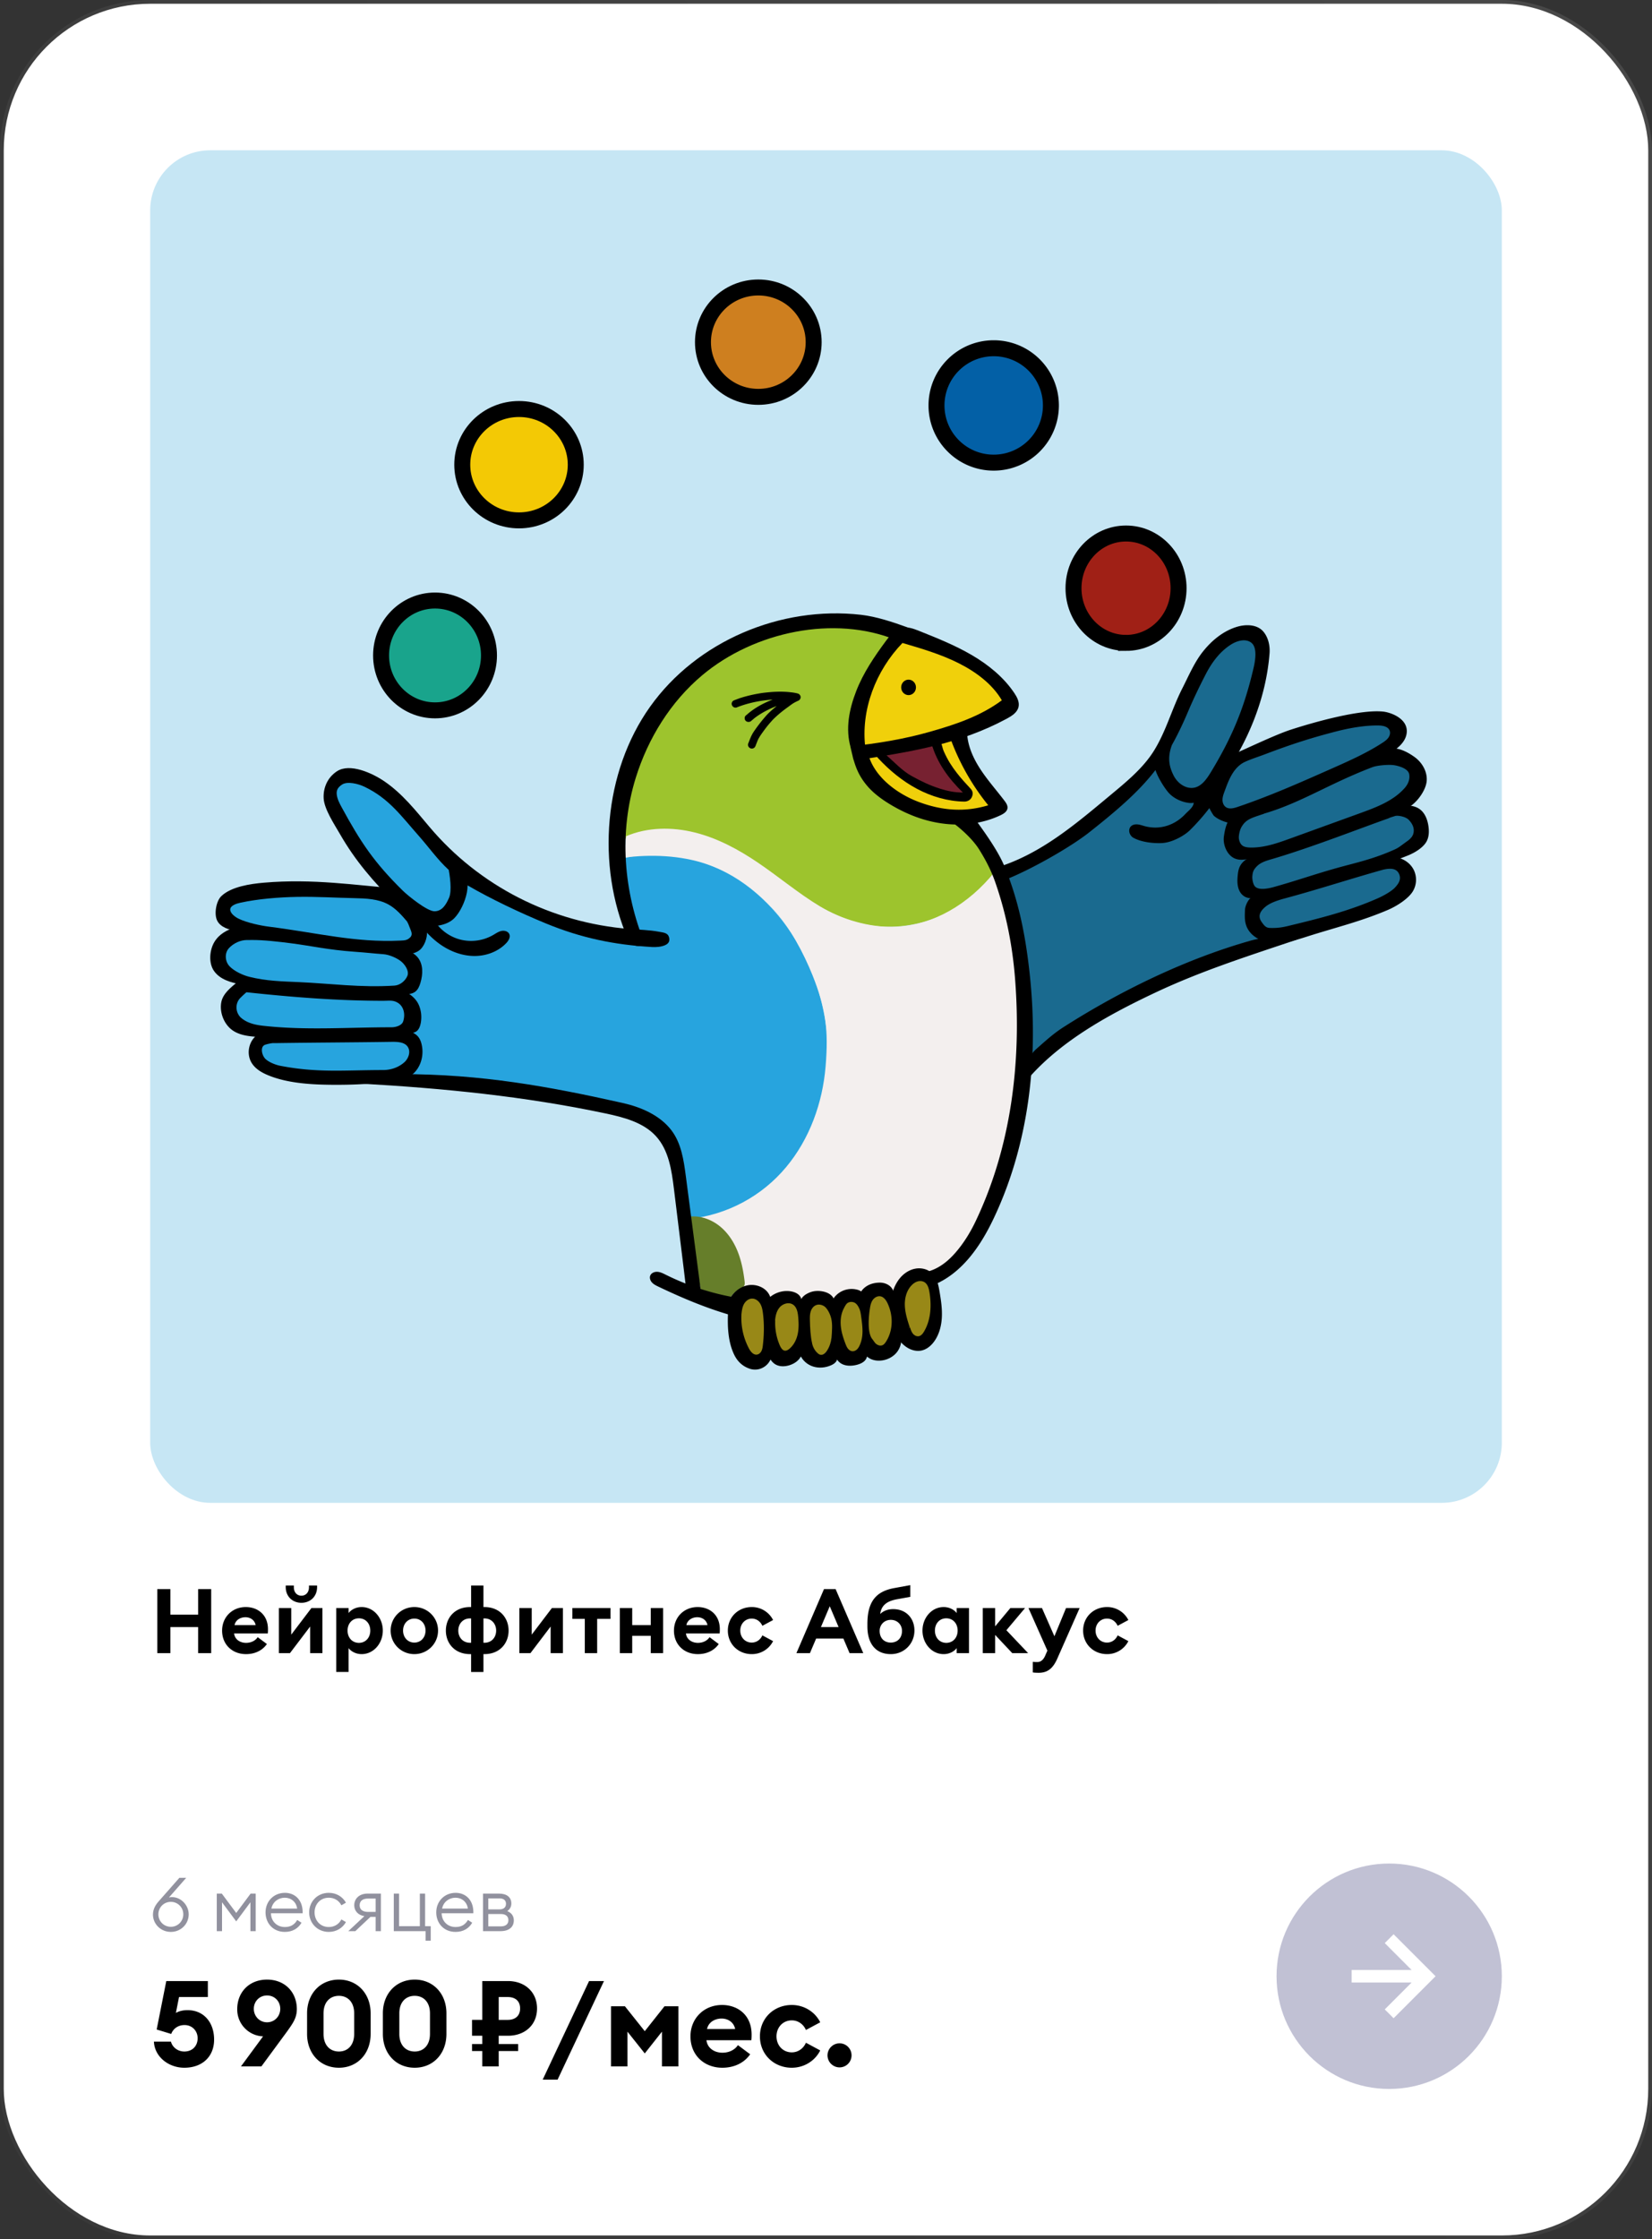
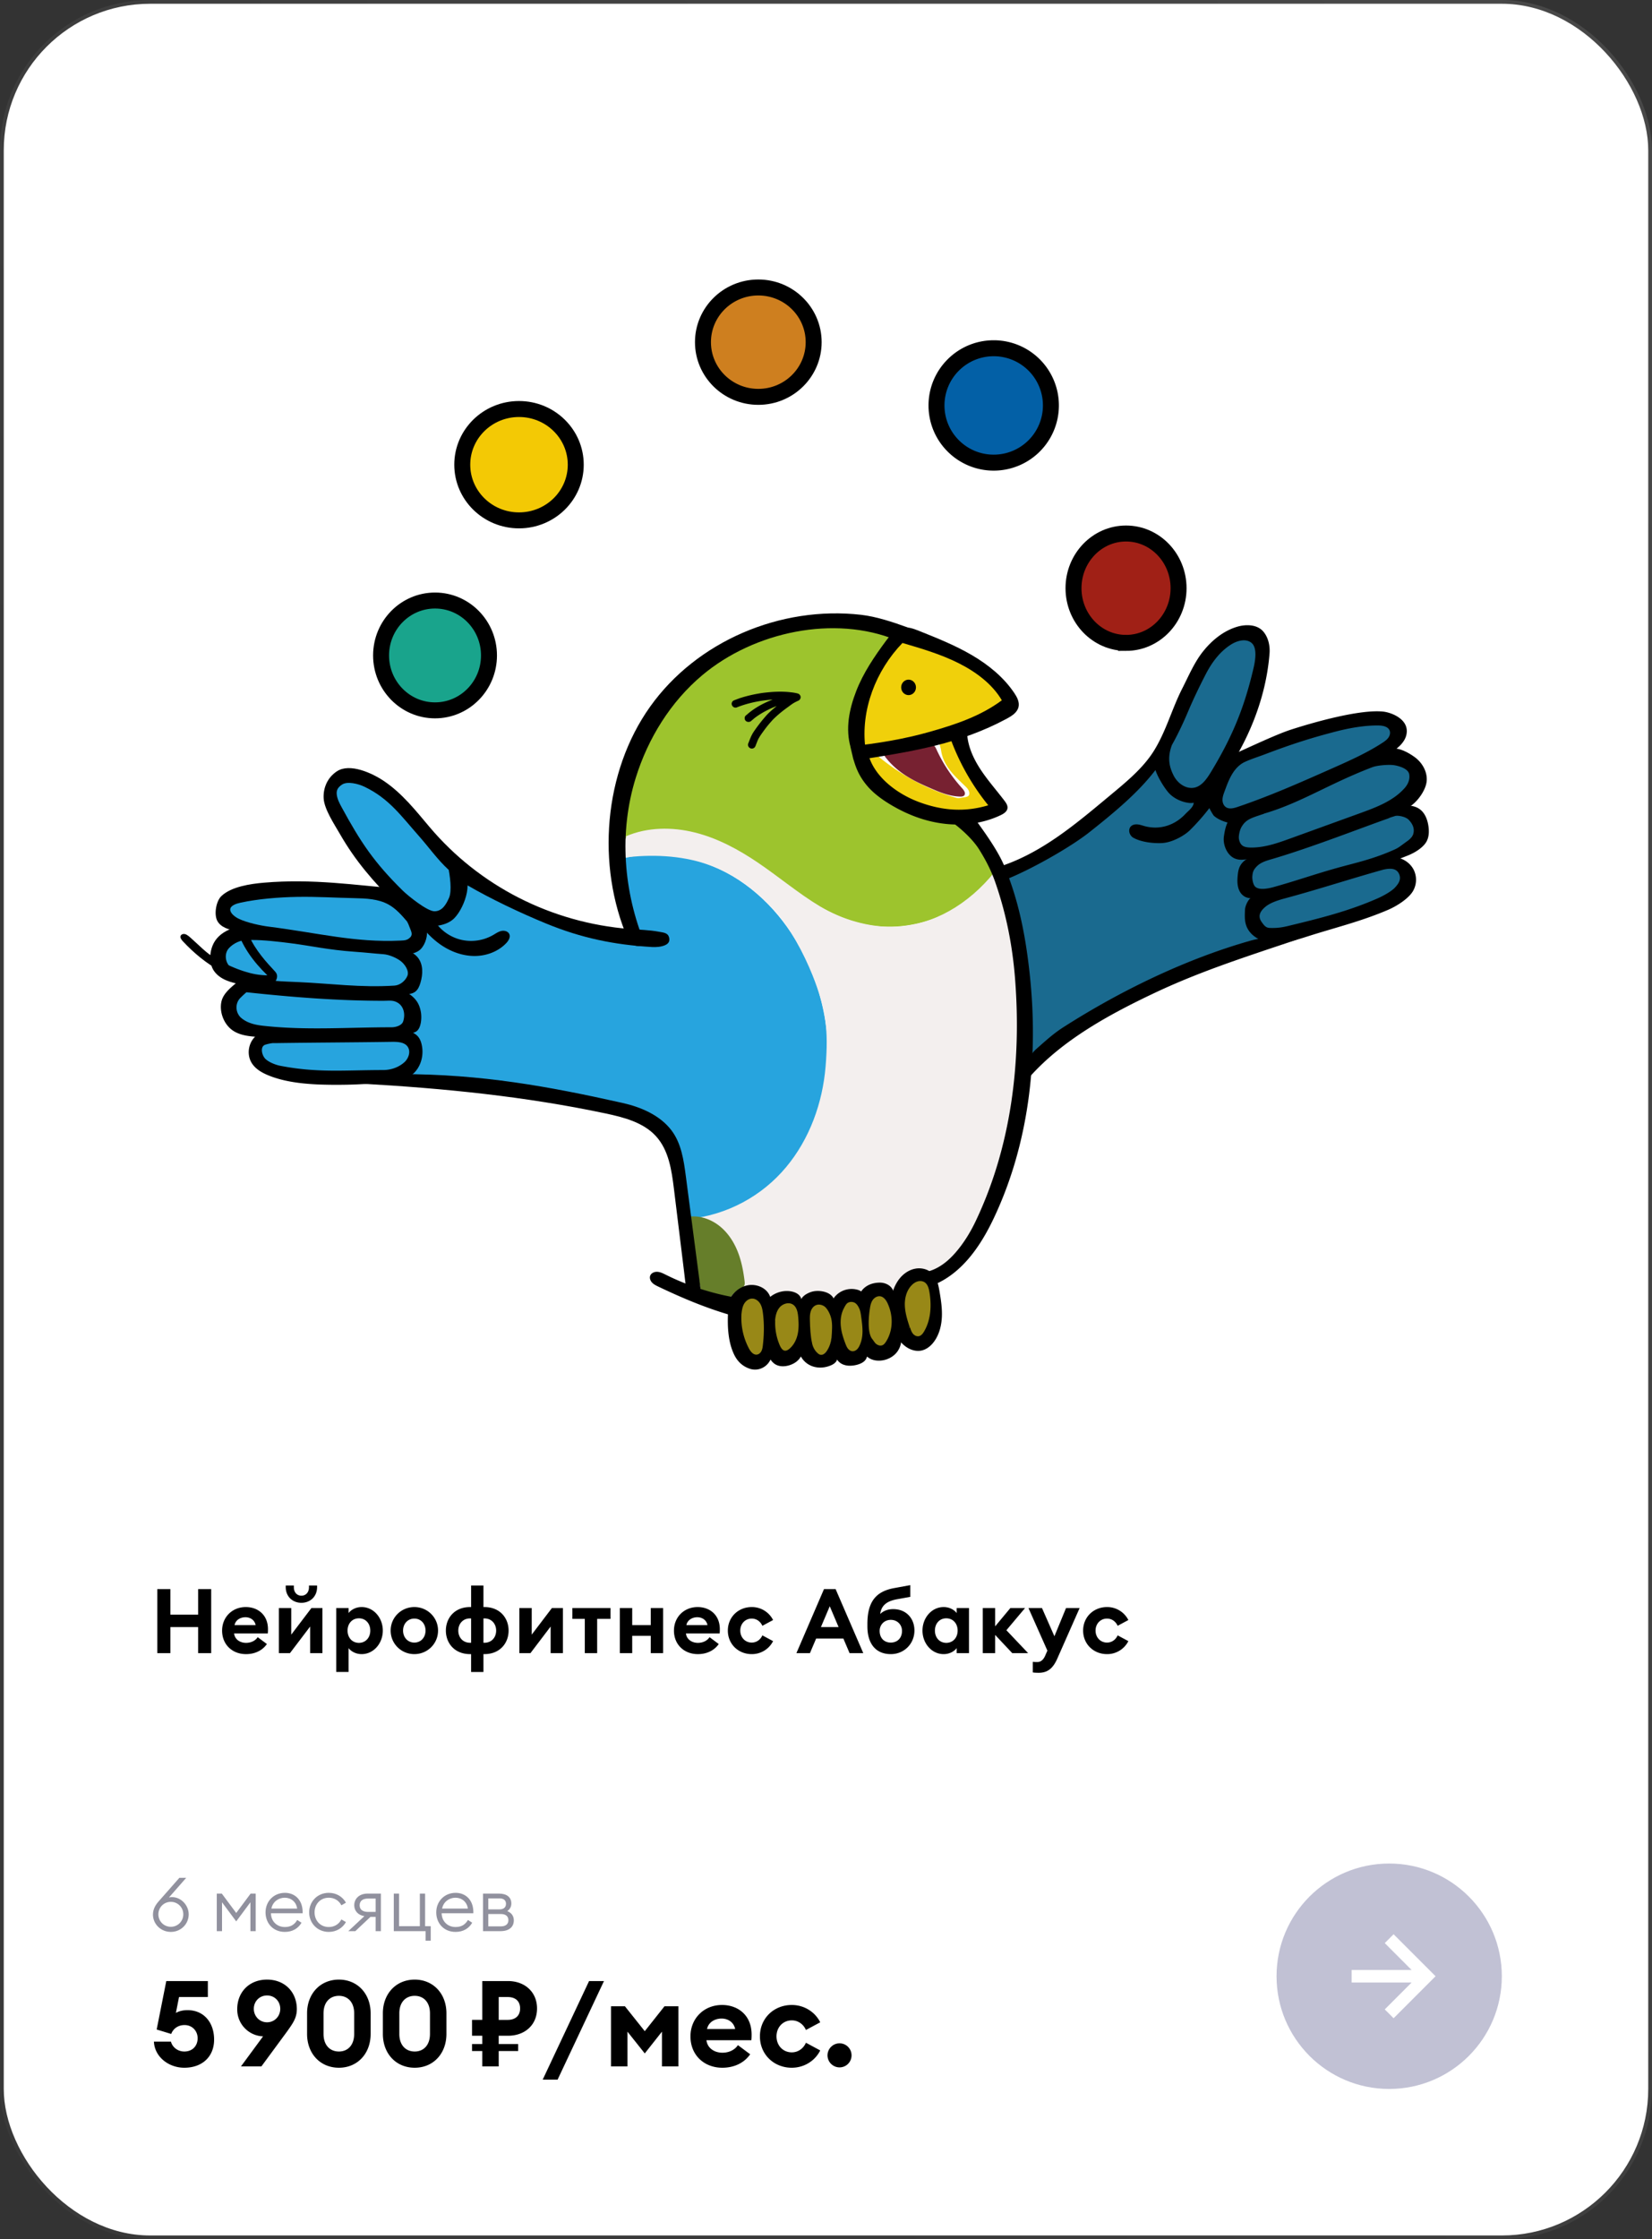
<svg xmlns="http://www.w3.org/2000/svg" width="220" height="298" viewBox="0 0 220 298" fill="none">
  <rect x="0" y="0" width="220" height="298" fill="#333333" stroke="none" />
  <rect x=".5" y=".5" width="219" height="297" rx="19.5" fill="#fff" />
  <rect x=".5" y=".5" width="219" height="297" rx="19.5" stroke="url(#paint0_linear_7459_2466)" />
  <g clip-path="url(#clip0_7459_2466)">
-     <rect x="20" y="20" width="180" height="180" rx="8" fill="#C6E6F4" />
    <path d="M149.959 84.955c3.591 0 6.501-2.989 6.501-6.676 0-3.686-2.91-6.675-6.501-6.675s-6.503 2.989-6.503 6.675c0 3.687 2.912 6.676 6.503 6.676z" fill="#A02016" />
    <path d="M58.027 94.755c4 0 7.243-3.188 7.243-7.12 0-3.934-3.243-7.122-7.243-7.122s-7.244 3.188-7.244 7.121c0 3.933 3.243 7.121 7.244 7.121z" fill="#19A48C" />
    <path d="M82.852 111.759c-.366-8.587 4.448-17.546 11.344-22.827 6.896-5.28 16.434-7.047 24.813-4.597-2.716 3.1-4.855 6.843-5.267 10.915-.413 4.07 1.148 8.47 4.562 10.809 1.712 1.172 3.751 1.77 5.744 2.377 1.992.607 4.022 1.267 5.661 2.536 1.639 1.268 2.835 3.283 2.551 5.314-3.828 5.509-11.341 8.256-17.899 6.544-3.681-.961-6.899-3.129-9.966-5.349-3.067-2.22-6.115-4.558-9.654-5.942-3.54-1.384-8.38-1.147-11.89.22z" fill="#9DC42D" />
    <path d="M91.734 162.209c-1.124-6.28-.715-12.753-1.833-19.036-1.73-9.728-7.082-18.859-6.884-28.948 5.215-1.298 10.917-.032 15.392 2.905s7.766 7.428 9.737 12.349c2.647 6.606 2.95 14.26.011 20.747-2.938 6.487-9.334 11.554-16.423 11.983z" fill="#27A4DE" />
    <path d="M54.444 143.402c8.288-.089 16.977 1.452 25.058 3.267 2.538.57 5.122 1.176 7.343 2.511 2.222 1.335 4.06 3.54 4.26 6.094.055-9.362-1.24-18.79-4.741-27.495-.266-.66-.367-2.485-1.087-2.424-1.085.091-1.88-.097-2.647-.314-7.2-2.037-14.48-5.156-21.057-8.685-.173 1.675-.059 3.711-.932 5.161-.871 1.448-2.934 1.864-4.59 1.429.459.55.411 2.048-.054 2.591-.466.543-1.435.774-1.471 1.483-.043.87 1.172 1.902 1.14 2.773-.041 1.098-1.448 1.869-1.31 2.96.102.82 1.045 1.324 1.22 2.131.158.723-.338 1.407-.515 2.126-.256 1.047.18 2.119.431 3.165.255 1.046-.254 2.452-1.048 3.227z" fill="#27A4DE" />
    <path d="M58.194 121.733c-2.892-1.417-5.4-3.518-7.518-5.918-2.118-2.399-3.859-5.097-5.44-7.868-.424-.741-.844-1.514-.935-2.358-.09-.845.226-1.789.979-2.208.875-.486 1.978-.124 2.868.335 3.112 1.607 5.517 4.261 7.711 6.962a212.993 212.993 0 013.278 4.178c.62.804 1.263 1.663 1.367 2.666.085.812-.204 1.628-.648 2.32-.445.69-1.037 1.275-1.662 1.891zm-3.589 3.705c-7.438.017-14.938-.577-22.067-2.657-.56-.163-1.131-.342-1.59-.697-.46-.355-.791-.925-.698-1.492.127-.764.922-1.219 1.651-1.51 5.39-2.144 11.473-1.204 17.201-.229 1.25.212 2.517.431 3.67.951s2.2 1.385 2.654 2.55c.455 1.166.283 3.081-.821 3.084zm-.432 6.105a66.784 66.784 0 01-19.624-.391c-1.38-.235-2.806-.538-3.914-1.381-1.109-.842-1.795-2.376-1.229-3.636.603-1.344 2.284-1.829 3.772-1.948 5.221-.421 10.3 1.689 15.522 2.104 1.13.09 2.28.102 3.375.394 1.095.291 2.162.913 2.675 1.908.514.994.456 2.817-.577 2.95z" fill="#27A4DE" />
    <path d="M53.774 136.825a67.88 67.88 0 01-14.213.774c-2.199-.111-4.422-.337-6.48-1.105-.62-.232-1.23-.519-1.72-.957-.49-.44-.85-1.05-.862-1.703-.023-1.228 1.193-2.193 2.425-2.401 1.233-.207 2.483.132 3.708.375 4.293.85 8.722.532 13.101.524.954-.002 1.928.014 2.828.323.9.309 1.73.966 1.995 1.866.266.901-.139 2.2-.782 2.304zm-.462 1.078c.813.601 1.702 1.343 1.725 2.342.016.648-.363 1.26-.874 1.669-.51.41-1.143.643-1.775.827-2.053.599-4.212.744-6.352.819-2.557.092-5.145.091-7.63-.5-1.423-.338-2.87-.921-3.755-2.065-.441-.57-.708-1.401-.29-1.989.395-.557 1.193-.628 1.885-.648 5.705-.151 11.408-.302 17.066-.455z" fill="#27A4DE" />
    <path d="M115.206 99.226a38.276 38.276 0 0017.617-5.066c.375-.215.774-.472.9-.88.149-.476-.127-.973-.424-1.375-1.064-1.438-2.531-2.552-4.118-3.402-1.588-.851-3.299-1.452-5.018-2.004-1.144-.367-2.235-.956-3.392-1.282-.404-.113-.897.016-1.298.14-.549.167-.868.714-1.135 1.216-1.366 2.577-2.747 5.19-3.394 8.026-.361 1.587-.461 3.344.262 4.627zm.093 1.304c.391 2.194 1.865 4.116 3.742 5.365 1.876 1.249 4.431 2.236 6.684 2.478 2.253.241 4.221-.248 6.481-.39.158-.01.327-.024.452-.12.162-.124.201-.357.148-.552-.052-.196-.179-.363-.302-.524-1.833-2.39-3.685-4.795-4.992-7.499-.181-.376-.36-.767-.663-1.057-.304-.29-.773-.456-1.16-.287-.329.143-.524.5-.557.853-.035.352.145.686.191 1.037.298 2.21 1.955 3.553 3.363 4.938.258.254.464.618.383.968-.072.314-.517.343-.841.39-.324.047-.528.145-.842.057-3.858-1.082-7.44-3.045-10.504-5.592-.211-.176-.433-.361-.703-.417-.271-.058-.604.067-.88.352z" fill="#F0D00B" />
    <path d="M117.915 100.765c1.769 2.278 4.083 3.316 6.654 4.407 1.045.443 2.146.804 3.283.837.199.006.422-.008.554-.154.238-.263-.015-.665-.254-.927a20.16 20.16 0 01-3.4-5.106c-.125-.269-.257-.557-.509-.719-.315-.2-.722-.15-1.091-.086-1.825.318-6.185.528-5.237 1.748z" fill="#772131" />
    <path d="M134.071 116.248a79.61 79.61 0 012.96 25.364c3.361-4.065 8.158-6.698 12.948-8.993a160.002 160.002 0 0118.268-7.405c-1.74-1.213-2.375-3.735-1.412-5.606-1.853-.986-2.254-3.85-.742-5.291-1.072-.227-1.982-1.079-2.265-2.122-.284-1.043.073-2.227.889-2.949-1.064.459-2.459-.117-2.871-1.184-.19-.492-.213-1.089-.616-1.436-.412-.356-1.03-.29-1.579-.281-2.666.038-5.194-2.069-5.592-4.662-5.453 6.187-12.194 11.274-19.988 14.565z" fill="#1A6A8F" />
    <path d="M159.543 105.27c-1.709.522-3.523-.928-4.007-2.622-.486-1.694-.012-3.497.507-5.181.713-2.313 1.519-4.612 2.711-6.726 1.192-2.113 2.794-4.043 4.854-5.359.687-.44 1.449-.816 2.267-.867.82-.05 1.703.285 2.106.988.405.706.251 1.582.069 2.373a62.249 62.249 0 01-4.652 13.205c-.867 1.79-2.002 3.623-3.855 4.189zm7.038-5.129c-2.048.804-3.651 2.63-4.16 4.74-.13.54-.191 1.108-.063 1.649.129.54.472 1.05.981 1.288.613.284 1.333.14 1.991-.019 5.833-1.403 11.535-3.448 16.719-6.428 1.471-.846 2.989-1.874 3.568-3.45.167-.454.236-.988-.021-1.397-.287-.453-.873-.61-1.41-.687-2.225-.32-4.494.086-6.676.625-3.873.959-7.622 2.383-10.929 3.679z" fill="#1A6A8F" />
    <path d="M165.403 108.932c6.935-2.791 12.133-5.125 18.353-7.627.784-.315 1.947-.515 2.762-.29.725.201 1.285.832 1.479 1.546.196.715.055 1.495-.294 2.15-.577 1.085-1.653 1.815-2.713 2.458a46.198 46.198 0 01-13.193 5.418c-1.506.361-3.039.646-4.59.689-.799.022-1.689-.059-2.234-.635-.495-.525-.555-1.341-.338-2.025.218-.685.368-1.522.768-1.684zm2.358 11.154a178.426 178.426 0 0012.411-3.633c1.802-.599 3.66-1.236 5.554-1.08.348.028.701.086 1.006.251.306.164.56.452.606.793.067.514-.334.964-.725 1.31-2.931 2.597-6.816 3.837-10.585 4.986-1.604.489-3.219.976-4.883 1.201-.827.111-1.701.151-2.461-.188a2.608 2.608 0 01-1.439-1.681c-.194-.746-.004-1.826.516-1.959z" fill="#1A6A8F" />
    <path d="M167.595 114.317c5.93-2.001 11.579-3.333 17.094-5.724.856-.37 1.843-.755 2.689-.367.92.421 1.233 1.637.906 2.58-.327.944-1.126 1.652-1.957 2.222-1.731 1.188-3.71 1.97-5.696 2.67-4.034 1.421-8.186 2.545-12.425 3.169-.453.067-.945.121-1.343-.102-.618-.349-.712-1.194-.587-1.883.186-1.033.523-2.296 1.319-2.565z" fill="#1A6A8F" />
    <path d="M132.439 116.058c-3.396 4.222-8.137 7.091-13.236 7.277-3.395.123-7.122-.971-10.016-2.72s-5.482-3.94-8.28-5.832c-2.567-1.737-5.348-3.234-8.367-3.991-3.02-.757-6.308-.729-9.166.494-.045.945-.089 1.891-.337 2.861 3.591-.482 7.633-.322 11.056.849 3.783 1.293 6.431 3.416 8.905 6.019 2.163 2.277 4.072 5.947 5.205 8.772 1.783 4.44 2.142 7.27 1.743 12.126-.399 4.855-2.123 9.662-5.271 13.426-3.148 3.762-7.77 6.403-13.263 6.925 2.261-.474 4.203 1.964 5.734 3.668 1.531 1.705 1.609 3.936.85 6.083 1.79-.832 4.303.438 4.528 2.371.077-.951 1.729-1.775 2.699-1.812.969-.035 1.844 1.446 1.993 2.39.234-.934 1.409-1.923 2.381-2.025.972-.103 1.369.989 1.799 1.853-.11-.602 1.042-2.126 1.652-2.25.61-.125 1.557.386 1.701.981.183-.893.733-1.631 1.65-1.761.917-.13 2.26.327 2.692 1.133.039-1.178.96-2.109 2.102-2.465 1.142-.357 2.286-.47 3.406-.89 1.414-.531 2.915-2.489 3.854-3.657 3.656-4.545 5.224-10.619 6.266-16.322 1.951-10.692 1.116-22.797-2.28-33.503z" fill="#F3EFEE" />
    <path d="M93.383 171.979a171.546 171.546 0 01-1.526-10.078c1.397-.135 2.815.363 3.915 1.221 1.1.856 1.898 2.049 2.423 3.328.526 1.279.792 2.649.96 4.018.026.225.049.466-.06.666-.137.255-.44.366-.698.5-.504.259-.92.676-1.176 1.174-1.23-.501-2.564-.753-3.838-.829z" fill="#667E2A" />
    <path d="M113.287 180.05c-.368-.103-.68-.355-.906-.658-.226-.303-.372-.657-.489-1.016a8.613 8.613 0 01-.396-2.524c-.01-.635.044-1.291.348-1.849.305-.558.911-.996 1.554-.943.472.04.895.34 1.163.725.269.384.401.846.472 1.308.206 1.33-.049 2.69-.451 3.976-.089.287-.194.584-.409.798-.217.213-.559.274-.886.183zm-4.141.419c-.811-.896-1.493-1.945-1.742-3.121-.249-1.175-.015-2.488.808-3.376.361-.388.911-.698 1.418-.53.355.119.597.443.766.773.629 1.221.575 2.67.329 4.016-.09.494-.209.997-.484 1.421-.276.425-.736.764-1.095.817zm-4.627-.222c-.564-.429-.943-1.059-1.164-1.725-.221-.667-.294-1.37-.328-2.069-.027-.533-.032-1.072.095-1.59.126-.517.396-1.018.832-1.334.436-.316 1.051-.418 1.532-.171.4.205.655.609.82 1.02.302.756.365 1.591.262 2.396-.103.805-.368 1.584-.7 2.327-.131.293-.277.59-.509.814-.232.225-.569.369-.84.332zm-4.698.41c-.984-.969-1.145-1.433-1.515-2.584-.37-1.154-.32-2.403-.075-3.587.106-.506.25-1.017.55-1.441.298-.425.774-.757 1.299-.772.461-.013.905.217 1.223.546.318.329.527.744.689 1.168.825 2.147.563 4.667-.686 6.605-.081.124-.177.256-.322.3-.145.043-1.082-.156-1.163-.235zm17.259-1.186c-.621-.471-1.048-1.159-1.293-1.892-.246-.732-.32-1.509-.327-2.281-.007-.836.086-1.738.642-2.371.303-.345.791-.59 1.231-.448.339.11.569.417.747.72a5.827 5.827 0 01.241 5.328c-.121.257-.266.511-.489.689a1.222 1.222 0 01-.752.255zm4.889-1.398c-1.024-1.055-1.807-2.401-1.904-3.857-.097-1.455.599-3.005 1.913-3.683.293-.153.632-.26.955-.185.312.073.563.311.718.587.153.276.222.589.274.901.278 1.669.131 3.428-.57 4.974-.14.308-.303.611-.545.849-.242.237-.571.408-.841.414z" fill="#988817" />
    <path d="M113.723 101.222c8.002-1.223 14.137-2.25 20.334-5.57.682-.365 1.421-.832 1.586-1.58.142-.644-.195-1.29-.565-1.84-1.418-2.114-3.46-3.767-5.673-5.061-2.214-1.294-4.611-2.251-6.997-3.205-.743-.297-1.544-.598-2.326-.422-.898.203-1.527.978-2.071 1.711-1.555 2.1-3.043 4.284-3.985 6.713-.942 2.428-1.461 5.02-.737 7.52.577.017 1.38.357 1.965.149-.682-5.146 1.403-10.424 4.93-14.07 2.534.743 5.083 1.493 7.44 2.67 2.358 1.177 4.538 2.816 5.793 4.96-2.837 2.112-6.176 3.223-9.594 4.194-3.418.97-7.046 1.569-10.585 1.932.147.556.324 1.506.485 1.899zm-29.9 22.407c-10.407-.836-19.986-5.705-26.642-13.597-1.835-2.177-3.597-4.407-5.956-6.025-1.68-1.151-4.637-2.478-6.346-1.369-1.228.796-1.854 2.159-1.778 3.604.075 1.443 1.433 3.47 2.156 4.729 2.106 3.664 4.443 6.306 7.423 9.329.985.999 2.254 2.145 3.562 2.676 1.307.531 3.304.212 4.276-.797 1.47-1.527 2.7-5.435.722-6.235-.51-.207-1.697-1.201-1.581-.672.273 1.258.546 3.298.138 4.215-.407.918-.91 1.771-1.928 1.787-.971.014-3.545-2.073-4.231-2.747-3.83-3.766-5.625-6.472-8.139-11.095-.292-.537-.584-1.094-.654-1.7-.07-.606.189-.977.702-1.318.73-.484 2.19-.095 2.983.283 3.275 1.56 4.895 3.896 7.278 6.585 1.285 1.45 2.453 3.107 3.879 4.421.838.774 1.511 1.503 2.5 2.079 3.118 1.815 7.054 3.691 10.542 5.122 4.662 1.915 9.025 2.832 14.12 3.127.546.031 1.207-.021 1.707-.239.5-.219.68-.552.538-1.071-.16-.584-.737-.614-1.343-.725-1.339-.245-2.477-.252-3.928-.367z" fill="#000" />
    <path d="M85.916 125.699c-2.903-7.038-3.509-14.939-1.247-22.202 1.63-5.232 4.63-10.102 8.867-13.652 6.909-5.791 17.572-8.029 25.796-4.67.581-.514 1.02-1.137 1.601-1.652-2.027-.744-4.252-1.475-6.265-1.704-10.735-1.224-21.885 3.52-28.086 12.22-6.202 8.699-7.187 21.138-2.963 30.917.147.341.561.637.877.838.313.2 1.063.037 1.42-.095zm-33.322-7.48c-5.095-.389-10.873-1.318-17.462-.749-1.821.157-4.33.53-5.647 1.778-.703.667-.988 2.366-.578 3.238.426.908 1.6 1.272 2.608 1.404 4.757.617 9.516 1.113 14.274 1.731 2.655.344 5.432.961 8.088 1.305.67.087 1.316-.022 1.878-.39.735-.482 1.186-1.736 1.105-2.6-.076-.808-.625-1.456-.906-2.219-.142-.386-.428-.834-.842-.775-.603.087-.761 1.175-1.358 1.058.365.428.585.81.77 1.338.185.529.506.99.114 1.396-.395.408-.738.415-1.31.442-6.051.288-11.01-1.031-17.521-1.854-1.057-.134-2.926-.515-4.052-1.071-.464-.229-1.133-.732-1.093-1.241.04-.517.838-.764 1.354-.876 2.326-.508 5.154-.734 7.537-.774 2.684-.046 4.94.11 7.622.167 1.566.034 3.205.094 4.57.851 1.001.555 1.764 1.436 2.504 2.299l1.446-1.634c-1.142-.956-1.87-2.729-3.101-2.824z" fill="#000" />
-     <path d="M31.433 123.322c-1.205.467-2.218.938-2.88 2.031-.661 1.095-.79 2.82-.052 3.865.805 1.142 2.234 1.545 3.625 1.788 7.104 1.236 14.361 1.277 21.575 1.314.548.003 1.139-.007 1.578-.328.383-.28.575-.742.71-1.193.339-1.126.396-2.451-.348-3.371-.766-.946-2.115-1.166-3.337-1.318-7.079-.879-13.913-1.759-20.992-2.637-.264.517-.116 1.169.416 1.418.533.249 1.15.214 1.74.205 1.56-.022 3.728.234 5.274.433 2.812.364 4.97.878 8.406 1.125 1.981.143 2.389.221 3.893.33.738.053 1.667.441 2.263.871.595.431 1.226 1.351.946 2.023-.279.669-.984 1.241-1.719 1.288-4.503.288-8.548-.281-12.7-.464-2.319-.103-4.348-.142-6.605-.699-.885-.219-2.018-.746-2.647-1.398-.628-.652-.7-1.777-.08-2.436.602-.641 1.515-1.071 2.398-1.071.507 0-1.816-.908-1.464-1.776zm92.631-24.323c.719 2.468 2.194 4.554 4.169 6.47-1.04.006-2.049-.192-3.037-.508-1.429-.455-2.438-.952-3.752-1.668-1.314-.716-2.263-1.81-3.666-3.021-.163-.122-.334-.246-.535-.29-.201-.043-.441.021-.537.2-.134.25.069.539.263.747 1.489 1.595 3.199 3.01 5.135 4.042 1.938 1.031 4.108 1.674 6.312 1.706.431.006.828-.216 1.005-.603.177-.393.152-.763-.139-1.083-.707-.777-1.217-1.303-1.859-2.132-.642-.831-1.212-1.678-1.756-2.917-.14-.319-.238-.876-.377-1.195-.14-.319-.28-.423-.633-.427-.352-.006-.668.42-.593.679z" fill="#000" />
+     <path d="M31.433 123.322c-1.205.467-2.218.938-2.88 2.031-.661 1.095-.79 2.82-.052 3.865.805 1.142 2.234 1.545 3.625 1.788 7.104 1.236 14.361 1.277 21.575 1.314.548.003 1.139-.007 1.578-.328.383-.28.575-.742.71-1.193.339-1.126.396-2.451-.348-3.371-.766-.946-2.115-1.166-3.337-1.318-7.079-.879-13.913-1.759-20.992-2.637-.264.517-.116 1.169.416 1.418.533.249 1.15.214 1.74.205 1.56-.022 3.728.234 5.274.433 2.812.364 4.97.878 8.406 1.125 1.981.143 2.389.221 3.893.33.738.053 1.667.441 2.263.871.595.431 1.226 1.351.946 2.023-.279.669-.984 1.241-1.719 1.288-4.503.288-8.548-.281-12.7-.464-2.319-.103-4.348-.142-6.605-.699-.885-.219-2.018-.746-2.647-1.398-.628-.652-.7-1.777-.08-2.436.602-.641 1.515-1.071 2.398-1.071.507 0-1.816-.908-1.464-1.776zc.719 2.468 2.194 4.554 4.169 6.47-1.04.006-2.049-.192-3.037-.508-1.429-.455-2.438-.952-3.752-1.668-1.314-.716-2.263-1.81-3.666-3.021-.163-.122-.334-.246-.535-.29-.201-.043-.441.021-.537.2-.134.25.069.539.263.747 1.489 1.595 3.199 3.01 5.135 4.042 1.938 1.031 4.108 1.674 6.312 1.706.431.006.828-.216 1.005-.603.177-.393.152-.763-.139-1.083-.707-.777-1.217-1.303-1.859-2.132-.642-.831-1.212-1.678-1.756-2.917-.14-.319-.238-.876-.377-1.195-.14-.319-.28-.423-.633-.427-.352-.006-.668.42-.593.679z" fill="#000" />
    <path d="M126.563 98.254a31.019 31.019 0 005.045 8.914c-3.162.95-6.116.704-9.138-.399-3.022-1.103-6.116-3.434-6.877-6.513-.621.133-1.397.326-2.018.459.389 1.575.937 2.711 1.886 3.839.949 1.129 2.265 2.037 3.553 2.771 2.158 1.229 4.46 2.058 6.939 2.321 2.48.263 5.045-.088 7.292-1.154.41-.194.854-.473.92-.916.057-.373-.179-.723-.408-1.024-1.049-1.381-2.209-2.682-3.162-4.129-.953-1.447-1.7-3.074-1.802-4.794-.743.247-1.487.492-2.23.625zm-94.508 32.052c-.984.878-2.31 1.74-2.574 3.022-.264 1.281.261 2.777 1.274 3.624 1.171.98 2.937 1.007 4.473 1.084 4.135.211 8.279.013 12.415-.184l6.621-.316c.424-.021.874-.049 1.213-.299.63-.465.707-1.822.567-2.583-.179-.977-.563-1.618-1.353-2.237-.63-.494-1.484-.591-2.288-.646-5.76-.394-11.636.365-17.262-.902-.548-.123-1.125-.265-1.661-.099-.537.167-1.493 1.191-.715 1.274 6.063.652 12.151 1.141 18.25 1.141.833 0 1.312-.113 1.933.248.78.455 1.072 1.47.743 2.497-.172.534-.957.782-1.549.782-5.875 0-11.448.435-17.125-.204-1.048-.118-2.06-.352-2.867-1.019-.805-.669-.884-1.942-.145-2.681a13.07 13.07 0 011.208-1.081c.322-.255.135-.79-.124-1.108-.259-.317-.824-.5-1.034-.313z" fill="#000" />
    <path d="M34.525 137.559c-1.375.743-1.8 2.639-.998 3.916.567.904 1.598 1.417 2.61 1.789 2.498.922 5.48 1.082 8.149 1.102 2.669.018 5.037-.097 7.686-.417.915-.111 1.865-.237 2.636-.734 1.23-.794 1.804-2.339 1.62-3.774-.096-.748-.326-1.437-.968-1.849-.68-.435-1.714-.499-2.521-.426-1.87.172-3.75.193-5.627.212l-12.161.133c-.155.427.155.906.566 1.11.411.204.892.202 1.353.195 5.068-.074 10.076-.089 15.144-.165.813-.013 1.83-.015 2.28.652.434.644.123 1.56-.461 2.077-.768.679-1.792 1.023-2.824 1.023-5.077 0-8.7.401-13.692-.568-.65-.124-1.734-.548-2.114-1.082-.38-.532-.525-1.49.098-1.714.247-.088.843-.224 1.083-.224.283 0 .174-.266.044-.49-.068-.116-.204-.171-.331-.218-.57-.205-1.137-.413-1.572-.548zm23.352-14.992a5.806 5.806 0 003.508 2.493 5.896 5.896 0 004.283-.624c.351-.204.69-.449 1.088-.539.397-.089.884.03 1.06.393.198.408-.08.885-.394 1.216-1.07 1.135-2.67 1.724-4.244 1.718-1.574-.004-3.116-.571-4.414-1.448-1.296-.878-2.36-2.056-3.245-3.338.866.071 1.733.142 2.358.129z" fill="#000" />
    <path d="M93.382 172.186c-.682-5.214-1.365-10.427-2.046-15.641-.28-2.142-.603-4.391-1.919-6.12-1.526-2.005-4.042-3.091-6.524-3.646-9.801-2.193-18.752-3.836-29.558-3.836-1.714.301-3.55.966-5.264 1.268 11.11.627 21.872 1.703 32.56 3.964 2.453.518 5.053 1.196 6.728 3.034 1.705 1.87 2.086 4.532 2.392 7.026.44 3.597.883 7.192 1.323 10.789.088.708.187 1.585.295 2.469.085.71 1.433.611 2.013.693z" fill="#000" />
    <path d="M97.99 172.687a33.907 33.907 0 01-9.345-3.052c-.346-.172-.701-.354-1.087-.38-.385-.028-.816.144-.961.497-.128.311.003.678.232.927.23.249.544.402.85.548 3.457 1.65 7.013 3.131 10.728 4.093-.222-.863-.326-1.756-.416-2.633zm25.276-3.398c1.611-.347 2.895-1.349 3.969-2.578 1.074-1.228 1.972-2.682 2.673-4.148 4.77-9.984 6.117-21.199 5.279-32.197-.34-4.463-1.191-8.827-2.687-13.072-.532-1.506-1.252-2.881-2.101-4.24-.848-1.359-2.452-2.828-3.763-3.742 1.133-.184 2.291-.352 3.335-.144 1.288 1.769 2.955 4.108 3.793 6.121 1.886 4.53 2.801 9.178 3.353 14.229 1.213 11.085-.007 22.594-4.816 32.691-1.725 3.622-4.173 7.211-7.919 8.77-.327-.657-.653-1.313-1.116-1.69z" fill="#000" />
    <path d="M133.079 115.343c5.579-1.793 10.086-5.602 14.564-9.333 2.19-1.825 4.542-3.702 6.037-6.11 1.627-2.624 2.377-5.557 3.766-8.28.844-1.652 1.603-3.472 2.764-4.925 1.162-1.455 2.667-2.7 4.46-3.26 1.216-.382 2.732-.356 3.558.603.669.776.918 1.898.84 2.912-.471 6.034-2.905 11.924-6.464 16.863-.54.75-1.12 1.488-1.864 2.043-.744.555-1.431 1.098-2.36 1.002-.992-.103-2.05-.591-2.719-1.321-.67-.731-1.869-2.704-1.928-3.686-.058-.983 2.652-3.582 2.314-2.657-.666 1.816-.231 3.054.229 3.981.459.927 1.389 1.702 2.437 1.685 1.36-.022 2.173-1.481 2.861-2.634 2.74-4.6 4.206-8.393 5.348-13.257.245-1.04.56-2.822-.312-3.459-.771-.562-1.881-.236-2.687.274-1.483.94-2.556 2.399-3.353 3.945-.798 1.546-1.631 3.261-2.308 4.862-3.105 7.329-5.824 10.356-13.218 16.186-2.639 2.079-8.018 5.08-11.164 6.297a26.23 26.23 0 00-.801-1.731zm51.677-15.623c1.192-.423 2.568.276 3.596 1.005 1.027.729 1.737 1.947 1.645 3.189-.084 1.115-1.025 2.486-1.912 3.185-.888.699-1.715.77-2.769 1.194-5.839 2.347-11.822 4.386-17.973 5.764-1.016.228-2.102.607-3.027.133-.964-.495-1.486-1.845-1.324-2.903.162-1.057.4-2.217 1.316-2.793.914-.575 4.964-.519 3.936-.17-1.595.542-2.326.694-2.937 1.783-.211.375-.393 1.163-.307 1.585.089.437.278.81.701.972.422.163 1.074.14 1.526.11 1.612-.107 3.151-.661 4.666-1.21l9.228-3.342c2.177-.789 4.451-1.642 5.961-3.372.444-.507.704-1.152.586-1.811-.128-.705-1.189-1.053-1.905-1.189-.715-.138-2.332-.009-3.01.251-6.755 2.584-10.48 5.477-16.876 6.793 6.14-3.578 10.708-6.264 18.879-9.173z" fill="#000" />
    <path d="M164.514 100.265c1.842-.813 5.462-2.533 7.377-3.155 2.989-.97 9.144-2.722 12.278-2.413 1.063.105 3.177.905 3.177 2.594 0 1.69-1.861 2.741-2.81 3.259-4.994 2.725-14.968 7.248-19.95 8.931-.767.26-2.273-.316-2.916-.905-.131-.119-.509-.805-.584-.966-.165-.362-.318-1.179-.245-1.569.278-1.466 1.227-4.586 3.544-4.84.284.127 1.718.043 1.435.173-1.662.77-2.268 2.668-2.784 4.054-.126.341-.24.694-.232 1.058.008.363.16.739.466.94.444.288 1.033.134 1.536-.036 4.303-1.452 8.455-3.293 12.601-5.132 2.288-1.015 4.587-2.036 6.682-3.396.293-.191.588-.395.794-.678.205-.282.304-.661.169-.98-.219-.52-.901-.648-1.472-.656-1.847-.029-3.911.343-5.696.806-3.127.81-5.768 1.637-9.289 2.974-1.892.719-3.1.968-4.408 2.107a1.247 1.247 0 01-.548-1.309c.116-.49.604-.741.875-.861zm21.503 13.864c.977.152 1.861.806 2.279 1.687a2.998 2.998 0 01-.145 2.802c-.615 1.012-2.196 1.994-3.297 2.464-3.637 1.557-6.986 2.342-10.757 3.547-1.408.449-3.041.965-4.518.875-1.476-.089-3.016-.85-3.567-2.201-.289-.707-.246-1.464-.215-2.226.02-.482.346-1.205.704-1.537.227-.211.417-.203.717-.287l18.195-5.074.021 1.222c-4.771 1.282-9.482 2.856-14.253 4.138-.877.236-1.971.558-2.665 1.138-.695.579-1.038 1.226-.535 1.971.58.858.79.849 1.495.849.821 0 1.433-.114 2.117-.28 4.182-1.012 7.977-1.945 11.907-3.678.675-.299 1.763-.883 2.265-1.416.502-.534.845-1.086.575-1.763-.349-.873-1.282-.943-2.991-.378-.326.107.529-1.043.342-1.327.822-.326 1.71-.622 2.326-.526z" fill="#000" />
    <path d="M184.743 107.92c.701-.288 1.413-.579 2.165-.68.755-.102 1.567.008 2.174.457.688.51 1.011 1.37 1.139 2.207.112.726.094 1.509-.281 2.146-.463.785-1.551 1.437-2.404 1.782-6.388 2.583-12.951 3.94-19.666 5.528-.706.167-1.498.322-2.12-.046-.816-.482-1.01-1.471-.952-2.404.054-.874.137-1.603.768-2.221.509-.501 1.306-.811 2.029-1.029 5.164-1.565 10.422-3.229 15.439-5.207.362-.144.745-.291 1.131-.239.388.052 1.077.572.71.702-4.111 1.461-10.127 3.814-15.189 5.324-.861.257-1.766.456-2.37 1.112-.396.429-.49.685-.539 1.264-.031.375.088 1.051.337 1.338.493.57 1.81.293 2.54.088 3.187-.894 5.208-1.636 8.395-2.531 2.251-.631 4.505-1.097 7.153-2.229 1.137-.487.9-.407 2.274-1.391.841-.603 1.21-1.656.134-2.782-.427-.449-1.475-.627-1.839-.509-.462.15-.54.153-.851.296a1.588 1.588 0 01-1.933-.459c.718-.16 1.41-.375 1.756-.517zm-23.579-2.768c-.444.687-1.716.482-2.076 1.215-.091.184-.101.397-.14.598-.107.523-.733.983-1.102 1.374-1.425 1.514-3.433 2.154-5.452 1.593-.307-.085-.611-.196-.929-.222-.317-.025-.664.049-.879.28-.258.278-.26.723-.079 1.054.179.331.386.441.733.598.717.322 1.646.493 2.432.541.886.051 1.492.039 2.33-.249.851-.294 1.849-.847 2.484-1.475a28.291 28.291 0 002.402-2.699c.174-.224.348-.453.442-.719.22-.616-.015-1.286-.166-1.889zm12.773 19.345c-.461.154-.952.459-1.413.614-6.608 2.211-12.704 4.17-18.681 6.991-6.417 3.027-12.859 6.586-17.264 11.842-.247-1.548.241-3.291 1.424-4.338 1.448-1.282 2.354-2.103 3.691-2.955 7.599-4.844 16.219-9.008 24.726-11.433 2.552-.727 4.902-.527 7.517-.721zm-76.9 48.619c.475-.985 1.363-1.807 2.445-2.049 1.081-.241 2.327.183 2.894 1.119.401.663.435 1.47.458 2.241.05 1.677.102 3.356.066 5.034-.013.65-.087 1.18-.432 1.733-.545.871-1.616 1.292-2.602.966-.987-.326-1.67-.984-2.111-1.911-.806-1.69-.9-3.789-.795-5.653.008-.129.021-.275.12-.364.101-.093.259-.092.396-.074.454.052.896.201 1.288.432a8.656 8.656 0 00.982 4.882c.221.413.585.863 1.055.8.265-.035.482-.238.601-.472.12-.235.158-.501.188-.761.167-1.423.192-2.866.01-4.287-.056-.435-.135-.879-.362-1.257-.227-.378-.631-.68-1.077-.677-.474.003-.889.35-1.105.765-.216.414-.271.89-.32 1.353-.205-.257-.596-.247-.926-.229-.33.02-.733-.012-.889-.301-.212-.391.225-.871.116-1.29z" fill="#000" />
    <path d="M102.127 173.03c.755-.906 2.017-1.371 3.191-1.177.496.082 1.003.299 1.264.721.215.346.231.773.242 1.178l.122 4.756c.018.712.027 1.465-.333 2.085-.324.555-.915.929-1.54 1.111-.561.164-1.191.185-1.711-.078-.58-.293-.942-.898-1.089-1.522-.147-.624-.108-1.273-.069-1.913l.095-1.521c.012-.196.028-.402.14-.565.169-.245.498-.314.795-.366a7.544 7.544 0 00.57 3.205c.118.282.31.674.603.779.368.129.734-.209.997-.494.478-.522.751-1.203.868-1.897.116-.695.087-1.403.023-2.104-.057-.611-.189-1.302-.718-1.629-.55-.34-1.323-.102-1.745.384-.422.484-.565 1.146-.617 1.781l-.786.3c-.04.014-.081.03-.123.02-.069-.019-.097-.099-.113-.167-.239-.975-.672-2.163-.066-2.887z" fill="#000" />
    <path d="M106.611 173.188c.076-.582.691-.978 1.245-1.198.553-.218 1.177-.238 1.762-.115.552.116 1.111.39 1.375.881.18.335.202.726.221 1.105l.311 6.344c.015.301.027.62-.113.889-.147.284-.439.468-.735.599-.739.327-1.6.411-2.373.172-.774-.238-1.446-.812-1.741-1.555-.074-.188-.123-.406-.032-.586.074-.146.225-.237.368-.321l1.234-.717c.084.518.343 1.008.727 1.372.183.173.327.266.579.24.257-.027.517-.291.661-.501.498-.728.635-1.523.681-2.4.05-.906.077-1.723-.294-2.554-.151-.338-.398-.778-.705-.99-.307-.213-.715-.304-1.067-.18-.382.134-.643.494-.76.875-.116.382-.108.787-.099 1.184.022.977.076 2.081.293 3.033-.551.319-1.101.667-1.652.984.277-2.14-.197-4.17.114-6.561z" fill="#000" />
    <path d="M110.825 173.092a2.898 2.898 0 011.398-1.307 2.97 2.97 0 011.923-.156c.233.06.466.155.633.327.274.284.311.71.333 1.101l.373 6.745c.017.309.032.629-.084.917-.209.514-.781.787-1.328.921-.755.188-1.624.177-2.229-.302-.488-.386-.72-1.012-.779-1.623-.059-.612.033-1.227.08-1.839a12.45 12.45 0 00-.182-3.27c-.034-.178-.051-.404.106-.499a.464.464 0 01.246-.042l1.082.012c-.395.728-.503 1.581-.424 2.402.078.821.334 1.614.632 2.385.083.214.172.43.315.612.144.181.352.327.584.346.228.02.454-.086.62-.24.165-.156.278-.358.369-.564.529-1.193.383-2.375.208-3.663-.049-.358-.103-.828-.247-1.161-.144-.333-.357-.711-.695-.855-.338-.143-.772-.093-1.015.177-.167.186-.353.574-.353.574s-.341.05-.458.054a9.65 9.65 0 01-1.442-.072c.1-.382.222-.763.334-.98z" fill="#000" />
    <path d="M114.463 172.314c.185-.523.592-.958 1.084-1.231.491-.272 1.062-.389 1.627-.391.561-.002 1.168.225 1.522.652.272.327.35.672.419 1.088l.786 4.736c.081.489.162.986.098 1.477a2.723 2.723 0 01-.917 1.681 3.14 3.14 0 01-1.796.741c-.512.041-1.044-.041-1.488-.296-.445-.254-.791-.69-.873-1.189-.083-.498.129-1.048.561-1.322l.49-.308s.374.494.466.637c.233.356.712.603 1.1.42.189-.089.322-.262.436-.437.985-1.513.992-3.534.203-5.154-.198-.405-.496-.828-.947-.904-.376-.06-.757.152-.985.454-.225.301-.322.678-.383 1.048-.221 1.35-.33 3.199.214 4.078.199.321-.825.187-1.045.494.418-2.064.001-4.359-.572-6.274z" fill="#000" />
    <path d="M118.812 172.146c.222-.764.563-1.504 1.084-2.109.522-.606 1.235-1.07 2.031-1.207.794-.138 1.666.081 2.235.644.621.618.806 1.526.954 2.382.191 1.118.364 2.247.316 3.38-.048 1.134-.328 2.28-.976 3.217-.425.612-1.036 1.142-1.778 1.286-.546.104-1.123-.013-1.617-.264s-.913-.63-1.265-1.053c-.16-.193-.315-.446-.214-.675.059-.131.189-.215.313-.293l1.295-.801c.091.287.185.581.374.82.189.238.497.406.796.349.316-.061.532-.34.694-.614.923-1.561 1.018-3.48.721-5.261-.086-.514-.244-1.084-.706-1.338-.275-.152-.618-.158-.916-.06-.298.097-.557.292-.772.518-.676.715-.922 1.742-.879 2.717.043.976.346 1.918.647 2.849-.582.502-1.164 1.003-1.745 1.507-.094-2.041-1.133-4.129-.592-5.994zm2.183-79.642c.543 0 .983-.46.983-1.027s-.44-1.026-.983-1.026c-.542 0-.982.46-.982 1.026 0 .567.44 1.027.982 1.027zm-14.484-.025c-.098-.15-.293-.197-.46-.233a6.656 6.656 0 00-.786-.121c-1.258-.148-2.534-.06-3.787.101-.918.14-1.827.336-2.712.61-.262.074-.511.177-.765.272-.183.068-.395.118-.493.302-.234.377.149.87.581.744 1.504-.61 3.238-.95 4.808-1.055-.991.383-1.94.864-2.795 1.492l.024-.018-.03.022-.013.01-.022.016a7.246 7.246 0 00-.602.492c.054-.004-.347.135-.284.534.044.43.61.572.896.263.187-.146.361-.31.551-.451l.018-.014c.003-.003.008-.005.01-.008l.016-.012-.011.009a11 11 0 011.657-.988 9.97 9.97 0 011.123-.48c-.458.364-.924.765-1.303 1.167a20.989 20.989 0 00-1.763 2.254c-.307.46-.502.976-.696 1.49-.243.436.264.931.709.675.225-.124.263-.397.359-.61.207-.527.187-.512.523-1.06.653-.932.953-1.327 1.654-2.1.735-.738 1.396-1.238 2.007-1.679.526-.38.616-.494 1.316-.825a.284.284 0 01.029-.012c.028-.013.057-.023.085-.035.263-.155.363-.508.156-.752z" fill="#000" />
    <path d="M149.956 85.558c3.864 0 6.996-3.259 6.996-7.279S153.82 71 149.956 71c-3.863 0-6.996 3.259-6.996 7.279s3.133 7.279 6.996 7.279z" stroke="#000" stroke-width="2.126" stroke-miterlimit="10" />
    <path d="M132.211 61.02c3.9 0 7.061-3.135 7.061-7.003 0-3.867-3.161-7.002-7.061-7.002s-7.061 3.135-7.061 7.002c0 3.868 3.161 7.003 7.061 7.003z" fill="#0360A6" />
    <path d="M132.334 61.569a7.615 7.615 0 007.618-7.612 7.615 7.615 0 00-7.618-7.612c-4.208 0-7.619 3.408-7.619 7.612 0 4.204 3.411 7.612 7.619 7.612z" stroke="#000" stroke-width="2.126" stroke-miterlimit="10" />
    <path d="M100.987 52.815c4.071 0 7.371-3.136 7.371-7.003s-3.3-7.003-7.371-7.003c-4.071 0-7.371 3.136-7.371 7.003s3.3 7.003 7.371 7.003z" fill="#CE7F1F" />
    <path d="M100.986 52.814c4.071 0 7.371-3.258 7.371-7.278s-3.3-7.278-7.371-7.278c-4.071 0-7.371 3.258-7.371 7.278s3.3 7.278 7.371 7.278z" stroke="#000" stroke-width="2.126" stroke-miterlimit="10" />
    <path d="M69.118 69.251c4.003 0 7.247-3.19 7.247-7.124 0-3.935-3.244-7.125-7.247-7.125-4.002 0-7.247 3.19-7.247 7.125 0 3.934 3.245 7.124 7.247 7.124z" fill="#F3C905" />
    <path d="M69.117 69.252c4.173 0 7.557-3.317 7.557-7.41 0-4.092-3.384-7.41-7.557-7.41-4.174 0-7.557 3.318-7.557 7.41 0 4.093 3.383 7.41 7.557 7.41zM57.934 94.535c3.968 0 7.185-3.272 7.185-7.307 0-4.036-3.217-7.308-7.185-7.308-3.968 0-7.185 3.272-7.185 7.308 0 4.035 3.217 7.307 7.185 7.307z" stroke="#000" stroke-width="2.126" stroke-miterlimit="10" />
  </g>
  <path d="M20.948 220v-8.52h1.74v3.396h3.696v-3.396h1.74V220h-1.74v-3.468h-3.696V220h-1.74zm8.63-3c0-1.776 1.332-3.132 3.156-3.132 1.572 0 2.952 1.008 2.952 2.952 0 .144 0 .312-.024.564h-4.488c.096.804.804 1.248 1.596 1.248.744 0 1.284-.348 1.548-.756l1.224.912c-.552.804-1.524 1.344-2.784 1.344-1.788 0-3.18-1.236-3.18-3.132zm3.108-1.776c-.612 0-1.296.312-1.452 1.044h2.808c-.144-.708-.744-1.044-1.356-1.044zm9.541-4.008c0 1.272-.936 2.088-2.088 2.088-1.152 0-2.088-.816-2.088-2.088V211h1.08v.216c0 .744.456 1.14 1.008 1.14s1.008-.396 1.008-1.14V211h1.08v.216zM37.14 220v-6h1.644v3.54l2.688-3.54h1.464v6h-1.632v-3.54L38.615 220H37.14zm7.635 2.508V214h1.644v.672c.276-.384.912-.804 1.74-.804 1.596 0 2.82 1.428 2.82 3.132 0 1.704-1.224 3.132-2.82 3.132-.828 0-1.464-.42-1.74-.804v3.18h-1.644zM49.31 217c0-.936-.612-1.632-1.512-1.632s-1.512.696-1.512 1.632c0 .936.612 1.632 1.512 1.632s1.512-.696 1.512-1.632zm9.026 0c0 1.752-1.416 3.132-3.156 3.132-1.74 0-3.156-1.38-3.156-3.132 0-1.752 1.416-3.132 3.156-3.132 1.74 0 3.156 1.38 3.156 3.132zm-4.656 0c0 .924.636 1.596 1.5 1.596s1.488-.672 1.488-1.596-.624-1.596-1.488-1.596-1.5.672-1.5 1.596zm10.702 5.508h-1.645v-2.376h-.132c-2.087 0-3.227-1.476-3.227-3.132 0-1.656 1.14-3.132 3.227-3.132h.133V211h1.644v2.868h.12c2.088 0 3.228 1.476 3.228 3.132 0 1.656-1.14 3.132-3.229 3.132h-.12v2.376zm.12-7.128h-.12v3.24h.12c.996 0 1.572-.744 1.572-1.62 0-.876-.588-1.62-1.573-1.62zm-1.764 3.24v-3.24h-.133c-.983 0-1.572.744-1.572 1.62 0 .876.576 1.62 1.572 1.62h.133zm6.428 1.38v-6h1.644v3.54l2.688-3.54h1.464v6H73.33v-3.54L70.642 220h-1.476zm8.714 0v-4.56h-1.656V214H81.3v1.44h-1.776V220H77.88zm4.668 0v-6h1.644v2.268h2.472V214h1.644v6h-1.644v-2.304h-2.472V220h-1.644zm7.204-3c0-1.776 1.332-3.132 3.156-3.132 1.572 0 2.952 1.008 2.952 2.952 0 .144 0 .312-.024.564h-4.488c.096.804.804 1.248 1.596 1.248.744 0 1.284-.348 1.548-.756l1.224.912c-.552.804-1.524 1.344-2.784 1.344-1.788 0-3.18-1.236-3.18-3.132zm3.108-1.776c-.612 0-1.296.312-1.452 1.044h2.808c-.144-.708-.744-1.044-1.356-1.044zm10.093 3.18a3.16 3.16 0 01-2.844 1.728c-1.776 0-3.18-1.32-3.18-3.132s1.404-3.132 3.18-3.132a3.16 3.16 0 012.844 1.728l-1.428.768c-.24-.552-.756-.96-1.416-.96-.864 0-1.524.672-1.524 1.596s.66 1.596 1.524 1.596c.66 0 1.176-.408 1.416-.96l1.428.768zM106.06 220l3.672-8.52h1.548l3.684 8.52h-1.824l-.828-1.944h-3.624L107.86 220h-1.8zm3.264-3.468h2.352l-1.176-2.772-1.176 2.772zm12.453.456c0 1.764-1.368 3.144-3.144 3.144-2.04 0-3.12-1.428-3.12-3.684v-.348c0-3.144 1.32-4.356 3.612-4.764l2.1-.384v1.56l-1.74.312c-1.332.24-2.112.78-2.268 1.968.48-.468 1.104-.648 1.728-.648 1.788 0 2.832 1.284 2.832 2.844zm-4.632.048c0 .996.636 1.56 1.476 1.56.852 0 1.5-.564 1.5-1.56 0-.792-.6-1.464-1.488-1.464-.9 0-1.488.684-1.488 1.464zm5.705-.036c0-1.704 1.224-3.132 2.82-3.132.828 0 1.464.42 1.728.804V214h1.644v6h-1.644v-.672c-.264.384-.9.804-1.728.804-1.596 0-2.82-1.428-2.82-3.132zm4.68 0c0-.936-.612-1.632-1.512-1.632s-1.512.696-1.512 1.632c0 .936.612 1.632 1.512 1.632s1.512-.696 1.512-1.632zm3.35 3v-6h1.644v2.436l2.028-2.436h1.956l-2.484 2.952 2.892 3.048h-2.112l-2.28-2.424V220h-1.644zm12.898-6l-2.988 6.756c-.564 1.272-1.284 1.86-2.448 1.86-.336 0-.576-.012-.804-.048v-1.404c.18.012.324.024.588.024.408 0 .768-.204 1.056-.828l.3-.696-2.52-5.664h1.8l1.656 3.756 1.548-3.756h1.812zm6.488 4.404a3.16 3.16 0 01-2.844 1.728c-1.776 0-3.18-1.32-3.18-3.132s1.404-3.132 3.18-3.132a3.16 3.16 0 012.844 1.728l-1.428.768c-.24-.552-.756-.96-1.416-.96-.864 0-1.524.672-1.524 1.596s.66 1.596 1.524 1.596c.66 0 1.176-.408 1.416-.96l1.428.768z" fill="#000" />
  <path d="M22.75 257.1c-1.34 0-2.38-1.05-2.38-2.31 0-.76.38-1.33.78-1.78l2.74-3.11h.91l-2.3 2.62c.13-.04.27-.05.41-.05 1.23 0 2.22 1.11 2.22 2.29 0 1.29-1.04 2.34-2.38 2.34zm0-.68c.94 0 1.66-.75 1.66-1.66 0-.91-.72-1.66-1.66-1.66s-1.66.75-1.66 1.66c0 .91.72 1.66 1.66 1.66zm8.708-.72l-1.89-2.54V257h-.7v-5h.67l1.92 2.58 1.92-2.58h.67v5h-.7v-3.84l-1.89 2.54zm6.474 1.4c-1.57 0-2.57-1.16-2.57-2.6 0-1.45 1.07-2.6 2.59-2.6 1.3 0 2.34.93 2.35 2.53v.19h-4.22c.01 1.03.76 1.83 1.85 1.83.82 0 1.31-.35 1.65-.94l.57.37c-.44.75-1.18 1.22-2.22 1.22zm-.01-4.55c-.83 0-1.61.54-1.78 1.45h3.43c-.12-.9-.81-1.45-1.65-1.45zm5.86 4.55c-1.52 0-2.61-1.17-2.61-2.6 0-1.43 1.09-2.6 2.61-2.6 1.03 0 1.85.53 2.29 1.31l-.61.35c-.3-.6-.9-1.01-1.68-1.01-1.14 0-1.89.88-1.89 1.95 0 1.07.75 1.95 1.89 1.95.78 0 1.38-.41 1.68-1.01l.61.35c-.44.78-1.26 1.31-2.29 1.31zm2.604-.1l2.14-2c-.86-.13-1.35-.72-1.35-1.44 0-.85.62-1.56 1.81-1.56h1.74v5h-.7v-1.9h-.69l-2.02 1.9h-.93zm2.64-2.56h1v-1.78h-1c-.73 0-1.13.32-1.13.9 0 .58.42.88 1.13.88zm8.336 1.9v1.93h-.68V257h-4.24v-5h.7v4.34h2.77V252h.7v4.34h.75zm3.304.76c-1.57 0-2.57-1.16-2.57-2.6 0-1.45 1.07-2.6 2.59-2.6 1.3 0 2.34.93 2.35 2.53v.19h-4.22c.01 1.03.76 1.83 1.85 1.83.82 0 1.31-.35 1.65-.94l.57.37c-.44.75-1.18 1.22-2.22 1.22zm-.01-4.55c-.83 0-1.61.54-1.78 1.45h3.43c-.12-.9-.81-1.45-1.65-1.45zm3.67 4.45v-5h2.11c1.06 0 1.66.49 1.66 1.32 0 .39-.16.75-.54 1.01.61.25.87.7.87 1.24 0 .79-.53 1.43-1.79 1.43h-2.31zm.7-2.9h1.51c.43 0 .85-.19.85-.74 0-.54-.42-.72-.85-.72h-1.51v1.46zm0 2.26h1.7c.6 0 .98-.29.98-.82s-.38-.82-.98-.82h-1.7v1.64z" fill="#91919E" />
  <path d="M20.496 271.704h2.272c.192.752.912 1.312 1.776 1.312 1.12 0 1.776-.784 1.776-1.76 0-.992-.736-1.76-1.744-1.76-.88 0-1.52.496-1.776 1.184l-1.936-.592 1.28-6.448h5.536v2.128h-3.84l-.416 2.112c.384-.224.912-.368 1.552-.368 2.16 0 3.536 1.632 3.536 3.92 0 2.272-1.584 3.744-3.968 3.744-2.08 0-3.952-1.44-4.048-3.472zM32.089 275l2.944-4a3.571 3.571 0 01-3.44-3.632c0-2.208 1.552-3.92 3.968-3.92s3.968 1.712 3.968 3.92c0 1.152-.48 1.84-1.328 3.024L34.809 275h-2.72zm1.712-7.664c0 .976.752 1.792 1.76 1.792 1.024 0 1.76-.816 1.76-1.792 0-.992-.736-1.776-1.76-1.776-1.008 0-1.76.784-1.76 1.776zm15.557 3.344c0 2.608-1.744 4.496-4.224 4.496-2.496 0-4.24-1.888-4.24-4.496v-2.752c0-2.592 1.744-4.48 4.24-4.48 2.48 0 4.224 1.888 4.224 4.48v2.752zm-6.272 0c0 1.472.832 2.336 2.048 2.336 1.2 0 2.032-.864 2.032-2.336v-2.752c0-1.456-.832-2.32-2.032-2.32-1.216 0-2.048.864-2.048 2.32v2.752zm16.366 0c0 2.608-1.744 4.496-4.224 4.496-2.496 0-4.24-1.888-4.24-4.496v-2.752c0-2.592 1.744-4.48 4.24-4.48 2.48 0 4.224 1.888 4.224 4.48v2.752zm-6.272 0c0 1.472.832 2.336 2.048 2.336 1.2 0 2.032-.864 2.032-2.336v-2.752c0-1.456-.832-2.32-2.032-2.32-1.216 0-2.048.864-2.048 2.32v2.752zM64.222 275v-2.048h-1.36v-.928h1.36v-1.104h-1.36v-2.112h1.36v-5.168h3.424c2.24 0 3.872 1.456 3.872 3.648 0 2.208-1.632 3.632-3.872 3.632h-1.232v1.104h2.592v.928h-2.592V275h-2.192zm2.192-6.192h1.2c.992 0 1.648-.528 1.648-1.52 0-1.008-.656-1.52-1.648-1.52h-1.2v3.04zm5.858 7.952l6.176-13.12h1.984l-6.176 13.12h-1.984zm13.593-3.488l-2.304-2.896V275h-2.193v-8h1.857l2.64 3.312L88.489 267h1.855v8h-2.191v-4.624l-2.288 2.896zM91.95 271c0-2.368 1.776-4.176 4.208-4.176 2.096 0 3.936 1.344 3.936 3.936 0 .192 0 .416-.032.752h-5.984c.128 1.072 1.072 1.664 2.128 1.664.992 0 1.712-.464 2.064-1.008l1.632 1.216c-.736 1.072-2.032 1.792-3.712 1.792-2.384 0-4.24-1.648-4.24-4.176zm4.144-2.368c-.816 0-1.728.416-1.936 1.392h3.744c-.192-.944-.992-1.392-1.808-1.392zm13.138 4.24c-.688 1.376-2.128 2.304-3.792 2.304-2.368 0-4.24-1.76-4.24-4.176 0-2.416 1.872-4.176 4.24-4.176 1.664 0 3.104.928 3.792 2.304l-1.904 1.024c-.32-.736-1.008-1.28-1.888-1.28-1.152 0-2.032.896-2.032 2.128 0 1.232.88 2.128 2.032 2.128.88 0 1.568-.544 1.888-1.28l1.904 1.024zm4.17.656c0 .88-.704 1.6-1.6 1.6-.88 0-1.6-.72-1.6-1.6 0-.88.72-1.6 1.6-1.6.896 0 1.6.72 1.6 1.6z" fill="#000" />
  <path d="M200 263c0 8.284-6.716 15-15 15-8.284 0-15-6.716-15-15 0-8.284 6.716-15 15-15 8.284 0 15 6.716 15 15z" fill="#C1C1D4" />
  <path d="M184.411 267.411l3.577-3.577H180v-1.667h7.988l-3.577-3.578 1.178-1.178 5.589 5.589-5.589 5.589-1.178-1.178z" fill="#fff" />
  <defs>
    <linearGradient id="paint0_linear_7459_2466" x1="180.217" y1="0" x2="-4.231" y2="115.364" gradientUnits="userSpaceOnUse">
      <stop offset=".016" stop-color="#fff" stop-opacity=".1" />
      <stop offset="1" stop-color="#fff" stop-opacity=".03" />
    </linearGradient>
    <clipPath id="clip0_7459_2466">
      <rect x="20" y="20" width="180" height="180" rx="8" fill="#fff" />
    </clipPath>
  </defs>
</svg>